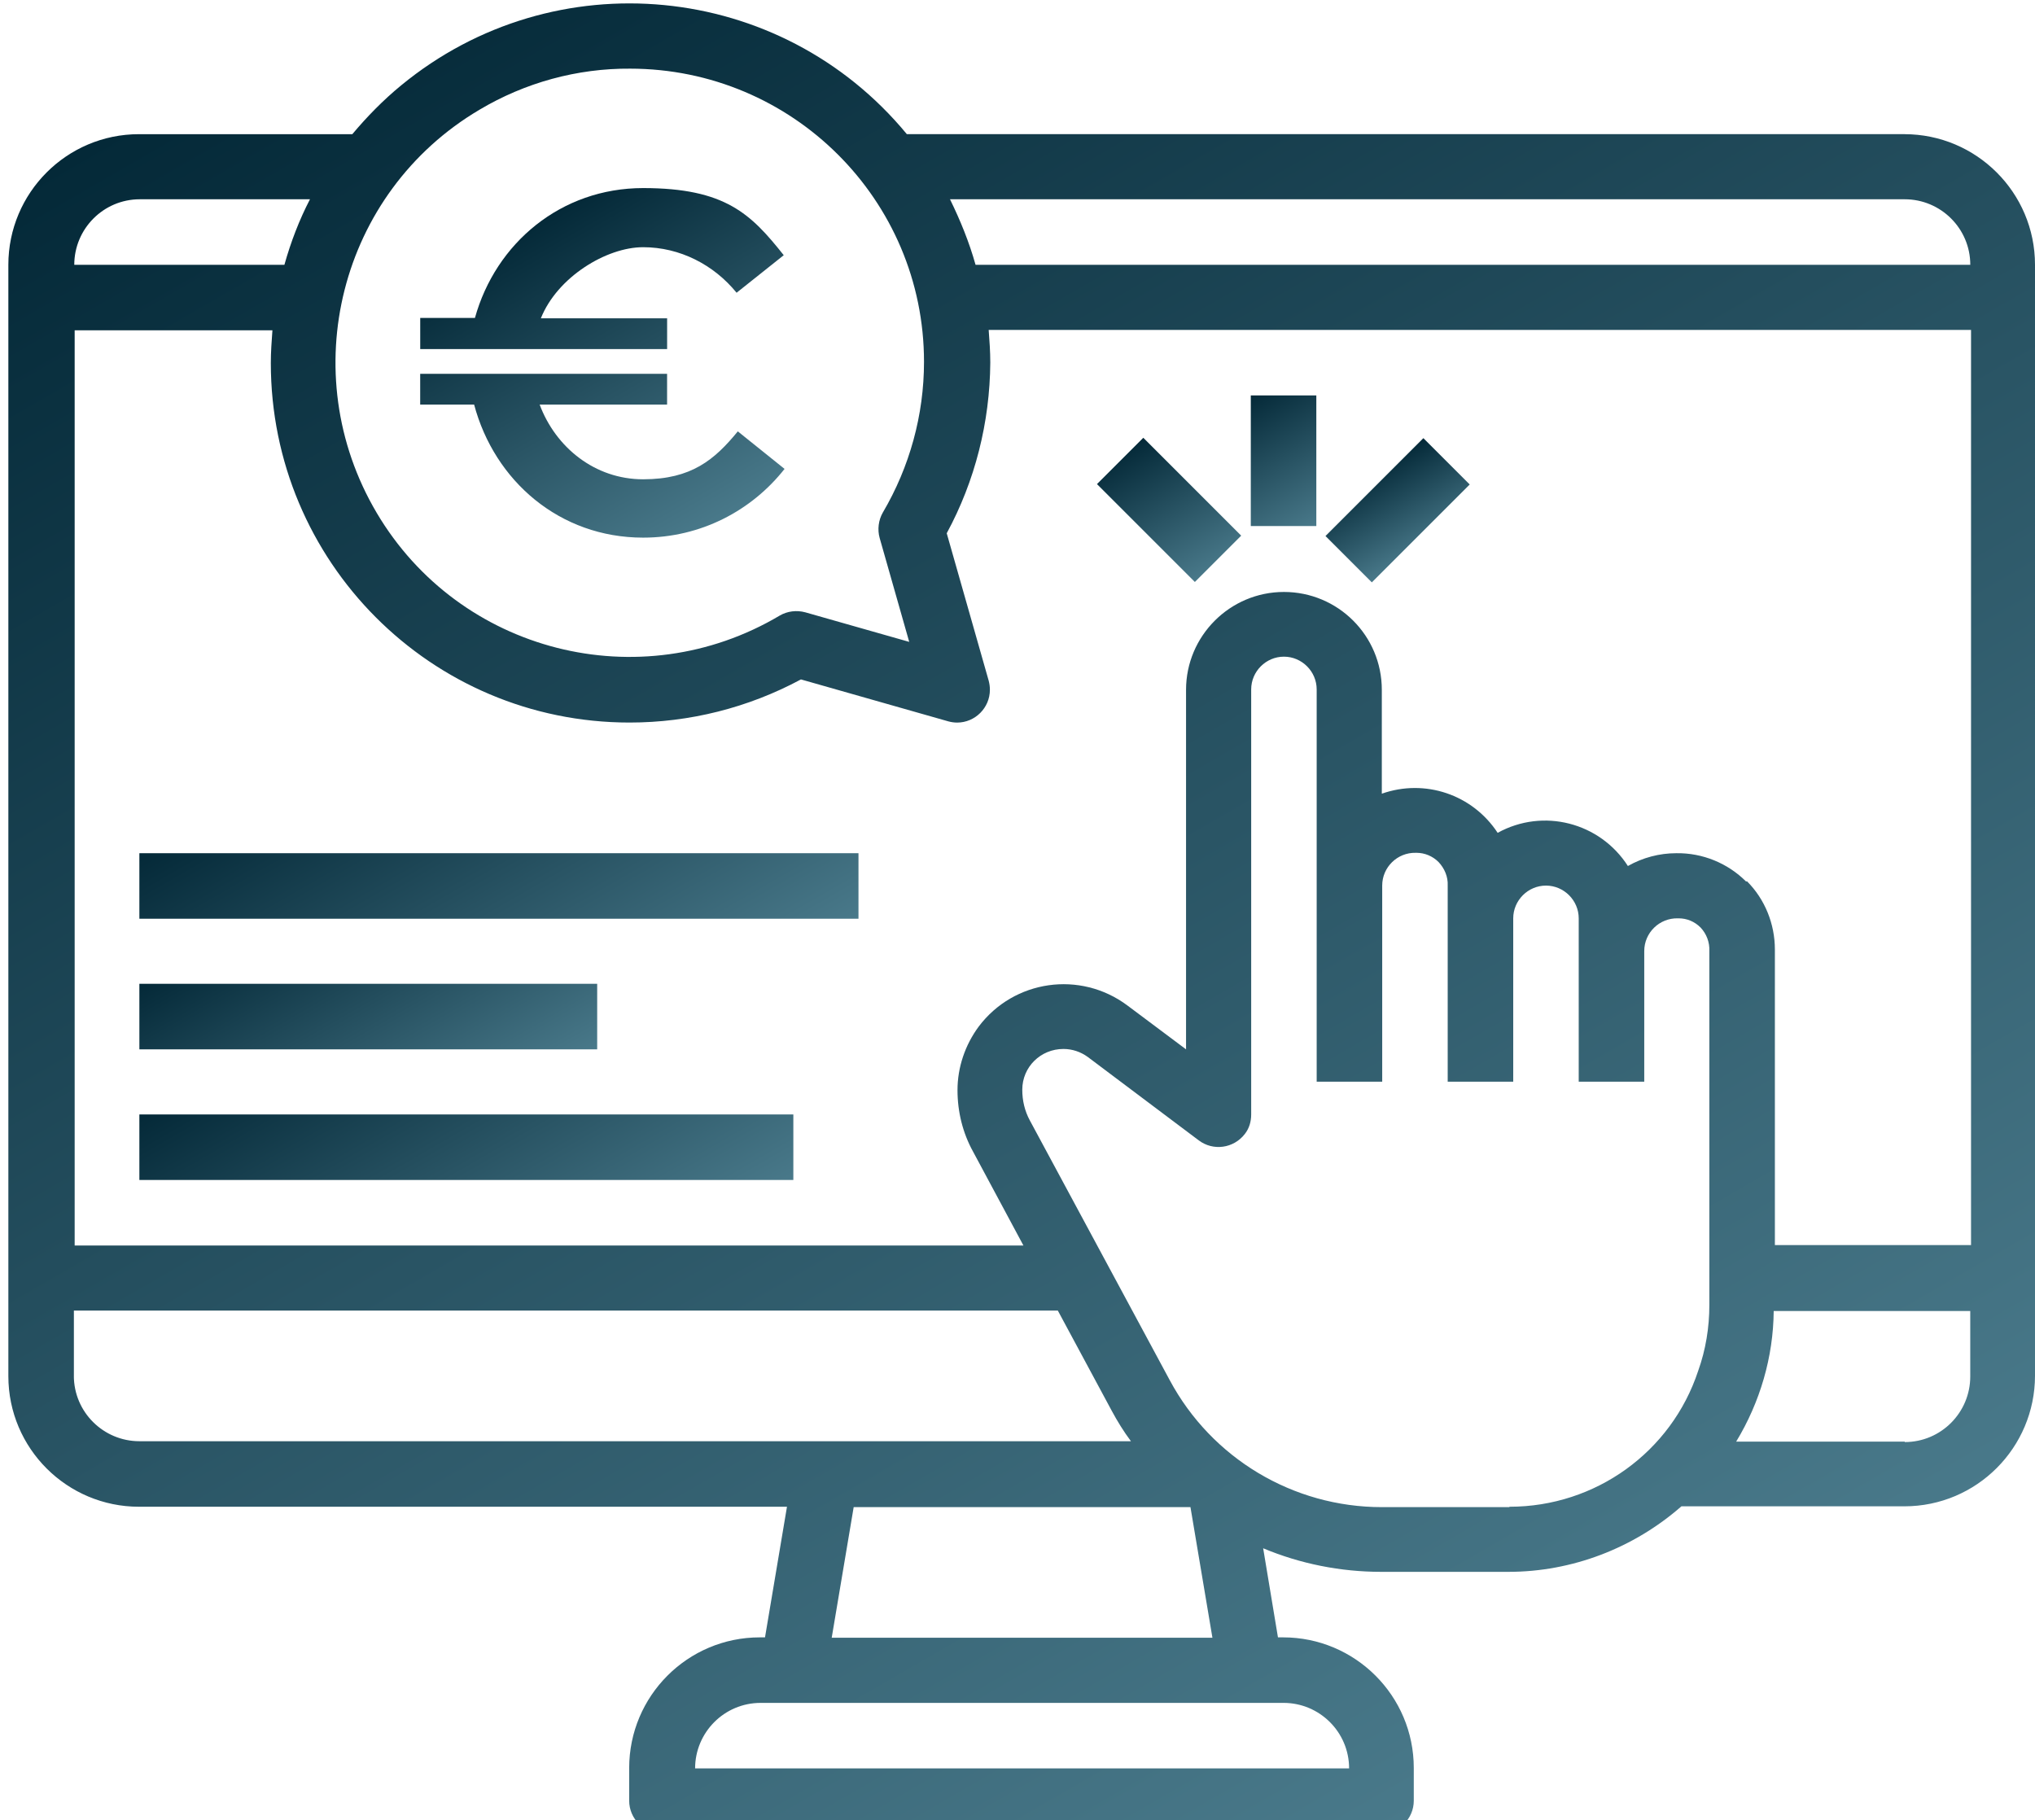
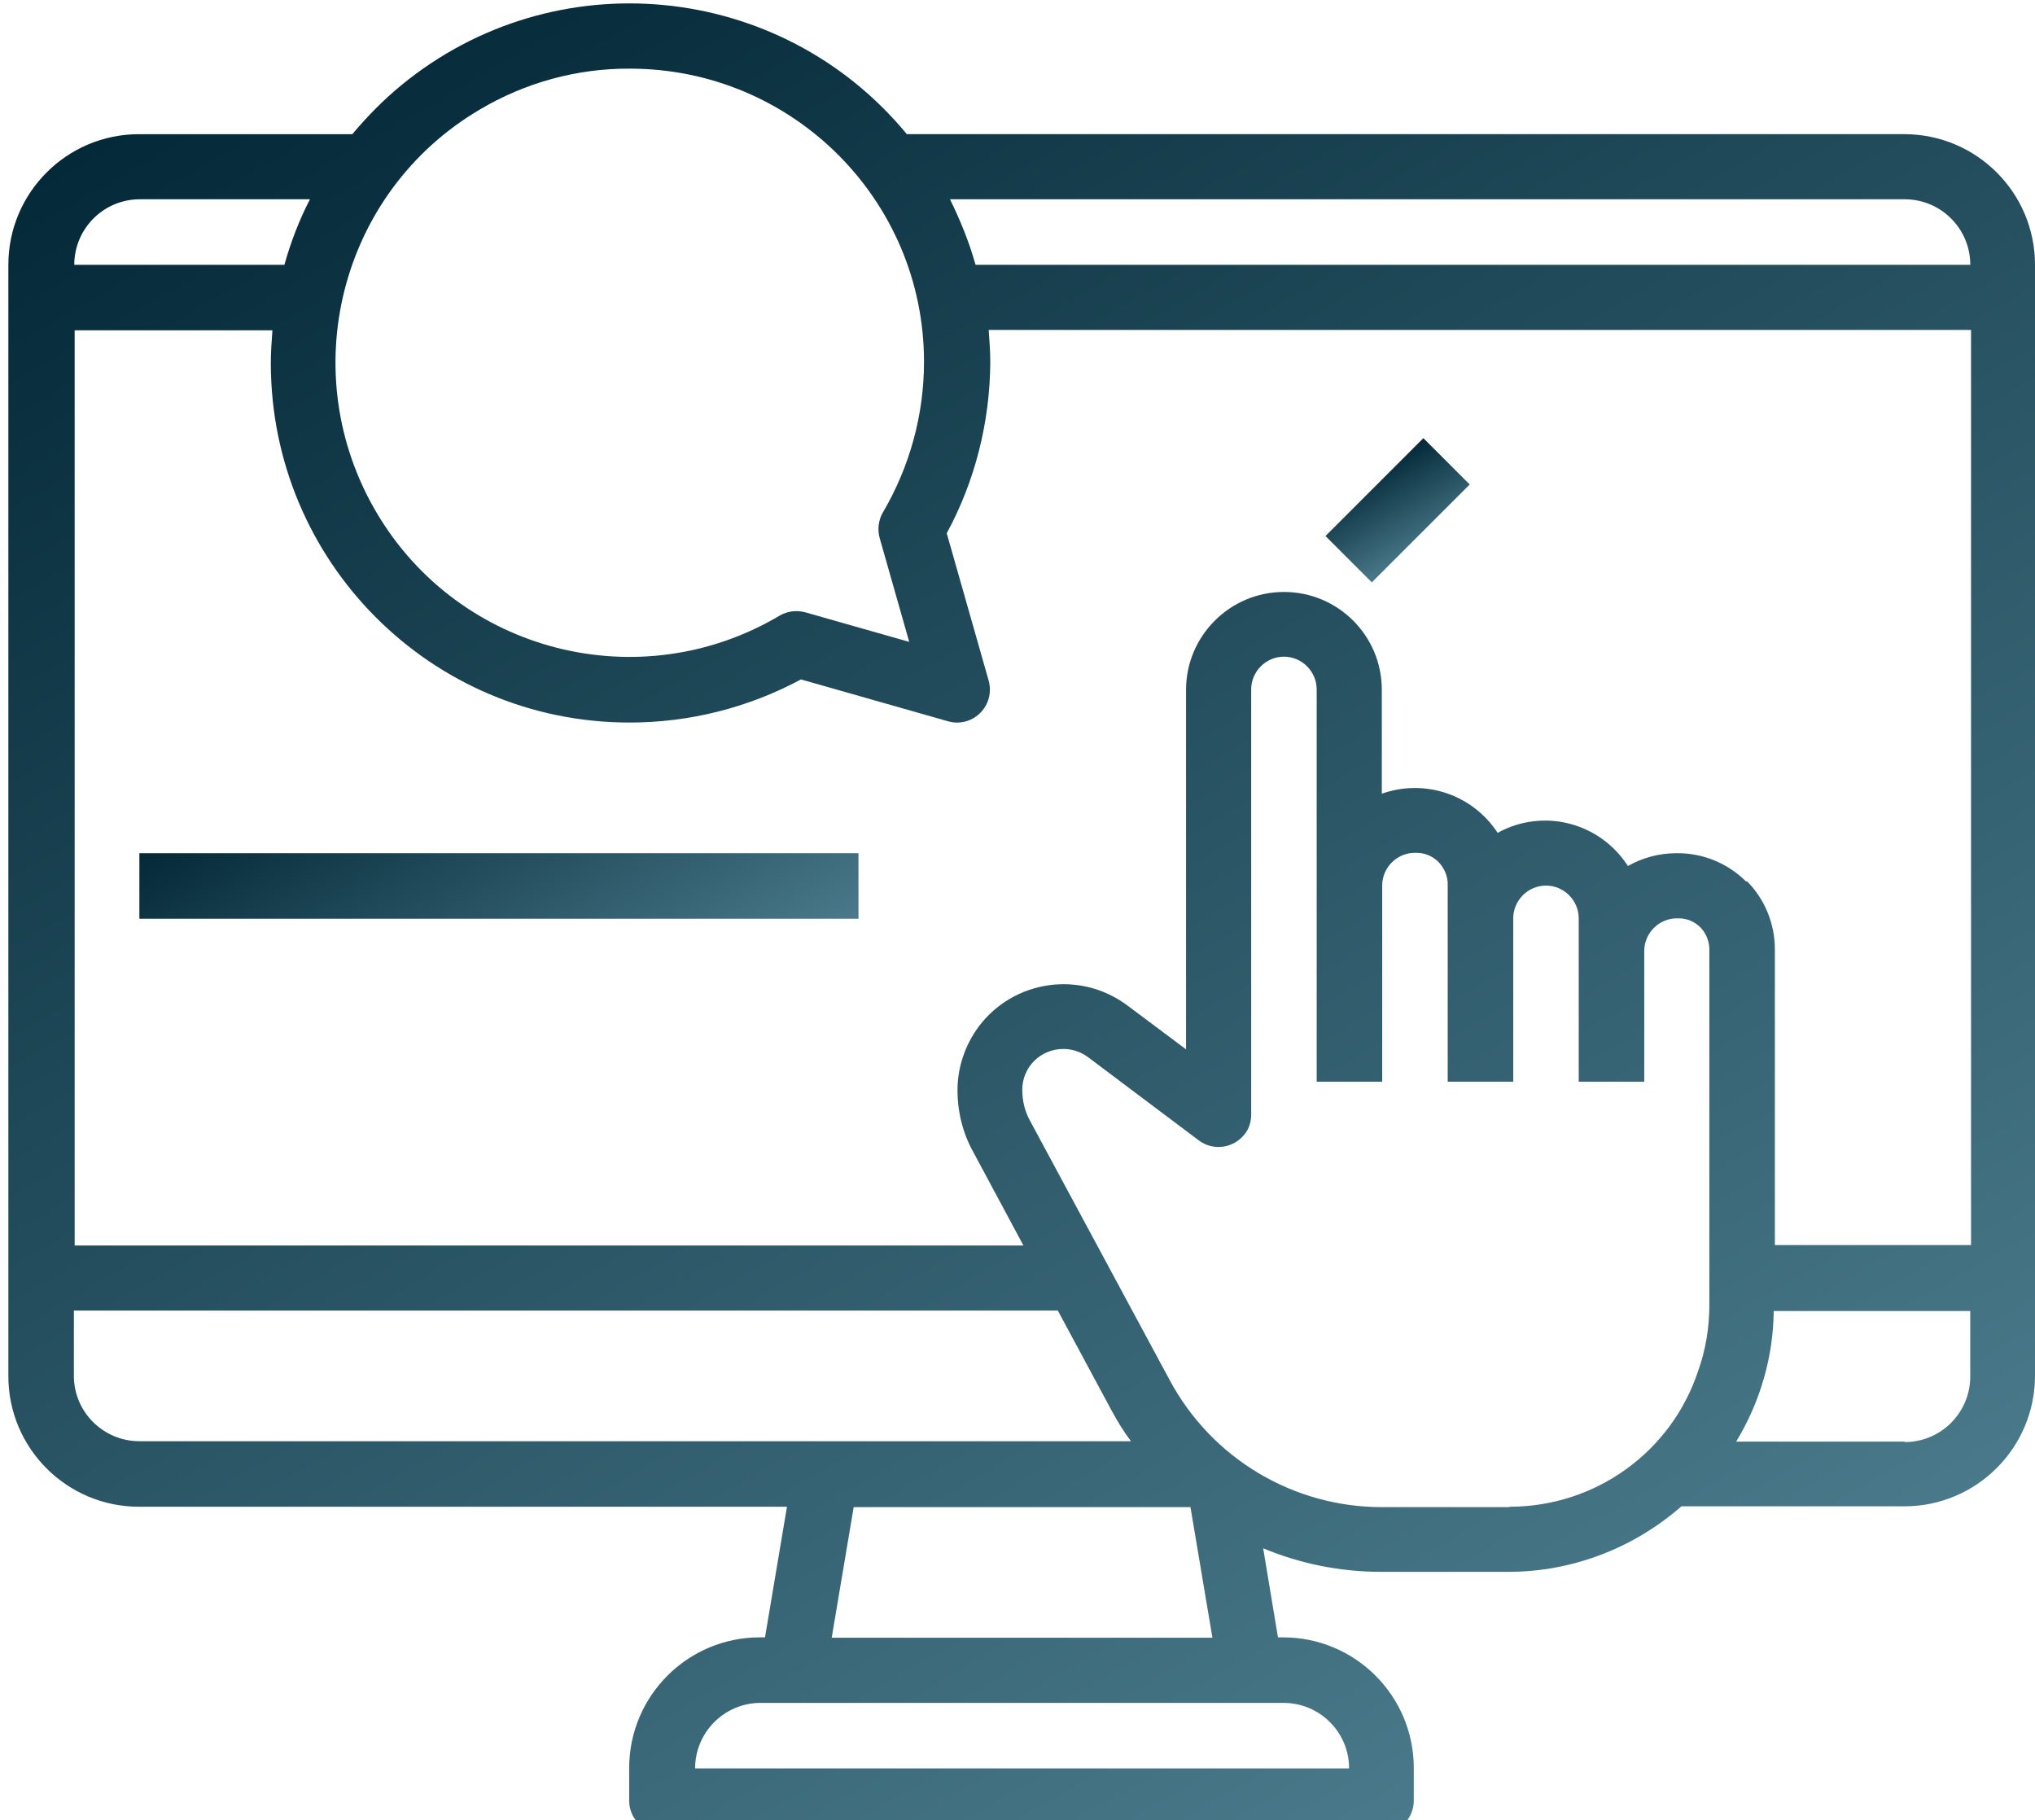
<svg xmlns="http://www.w3.org/2000/svg" id="uuid-3452cf4b-ac79-4f2c-8ef4-e861f30d546a" viewBox="0 0 572.35 512">
  <defs>
    <style>.uuid-95cb1234-9671-4e11-8786-89db4073e01c{fill:url(#uuid-ae38e973-3701-49f9-9194-a1a198c44a59);}.uuid-95cb1234-9671-4e11-8786-89db4073e01c,.uuid-9cd923e4-20b2-4f73-abd4-e90b9b942040,.uuid-673d4e21-2d7a-4343-9110-ec107e3dfdb7,.uuid-3276697f-6552-4328-aef0-9d0a682a51d6,.uuid-2800eaa9-ddb1-470d-96a5-3d51ed001ff1,.uuid-59a186c3-a6a6-492d-a6a6-4084e16f377c,.uuid-f94a8efe-fb4d-4f30-991b-f10a75a95d5d,.uuid-18320a16-09f7-4038-9a62-0ac95c7f10ef{stroke-width:0px;}.uuid-9cd923e4-20b2-4f73-abd4-e90b9b942040{fill:url(#uuid-285e2c17-10f1-40a0-bd39-22fe5e2bb4c5);}.uuid-673d4e21-2d7a-4343-9110-ec107e3dfdb7{fill:url(#uuid-b1a44eba-7631-4a58-8dd6-fe47637dec5b);}.uuid-3276697f-6552-4328-aef0-9d0a682a51d6{fill:url(#uuid-fbf681bf-d36c-4985-a2f6-233c401ddf58);}.uuid-2800eaa9-ddb1-470d-96a5-3d51ed001ff1{fill:url(#uuid-8cf9a24a-ad83-4fba-9dbe-1dffe7db5d2f);}.uuid-59a186c3-a6a6-492d-a6a6-4084e16f377c{fill:url(#uuid-3d6c483b-9132-456b-8441-da2e91ca0796);}.uuid-f94a8efe-fb4d-4f30-991b-f10a75a95d5d{fill:url(#uuid-777687b2-5e2c-4777-ad85-532954165347);}.uuid-18320a16-09f7-4038-9a62-0ac95c7f10ef{fill:url(#uuid-835259d4-7a19-4c71-b080-c3eea3041b88);}</style>
    <linearGradient gradientUnits="userSpaceOnUse" id="uuid-285e2c17-10f1-40a0-bd39-22fe5e2bb4c5" x1="436.61" x2="139.24" y1="489.3" y2="-25.77">
      <stop offset="0" stop-color="#49798a" />
      <stop offset="1" stop-color="#042938" />
    </linearGradient>
    <linearGradient href="#uuid-285e2c17-10f1-40a0-bd39-22fe5e2bb4c5" id="uuid-3d6c483b-9132-456b-8441-da2e91ca0796" x1="371.26" x2="350.74" y1="147.36" y2="111.82" />
    <linearGradient href="#uuid-285e2c17-10f1-40a0-bd39-22fe5e2bb4c5" id="uuid-777687b2-5e2c-4777-ad85-532954165347" x1="400.05" x2="386.11" y1="155.59" y2="131.45" />
    <linearGradient href="#uuid-285e2c17-10f1-40a0-bd39-22fe5e2bb4c5" id="uuid-b1a44eba-7631-4a58-8dd6-fe47637dec5b" x1="339.4" x2="318.22" y1="161.76" y2="125.06" />
    <linearGradient href="#uuid-285e2c17-10f1-40a0-bd39-22fe5e2bb4c5" id="uuid-fbf681bf-d36c-4985-a2f6-233c401ddf58" x1="123.67" x2="83.5" y1="320.72" y2="251.15" />
    <linearGradient href="#uuid-285e2c17-10f1-40a0-bd39-22fe5e2bb4c5" id="uuid-835259d4-7a19-4c71-b080-c3eea3041b88" x1="158.15" x2="104.19" y1="369.41" y2="275.95" />
    <linearGradient href="#uuid-285e2c17-10f1-40a0-bd39-22fe5e2bb4c5" id="uuid-8cf9a24a-ad83-4fba-9dbe-1dffe7db5d2f" x1="169.6" x2="111.06" y1="299.89" y2="198.5" />
    <linearGradient href="#uuid-285e2c17-10f1-40a0-bd39-22fe5e2bb4c5" id="uuid-ae38e973-3701-49f9-9194-a1a198c44a59" x1="200.9" x2="151.64" y1="147.5" y2="62.17" />
  </defs>
  <g id="uuid-c3aa4fac-bc26-493d-8b3c-1aa89e9e735c">
    <path class="uuid-9cd923e4-20b2-4f73-abd4-e90b9b942040" d="M535.72,37.73H255.05C219.54-5.3,155.94-11.48,112.8,24.03c-5.06,4.16-9.55,8.76-13.71,13.71h-60c-20.34,0-36.74,16.52-36.74,36.74v312.58c0,20.34,16.52,36.74,36.74,36.74h182.25l-6.18,36.74h-1.46c-20.34,0-36.74,16.52-36.74,36.74v9.21c0,5.06,4.16,9.21,9.21,9.21h202.25c5.06,0,9.21-4.16,9.21-9.21v-9.21c0-20.34-16.52-36.74-36.74-36.74h-1.46l-4.16-25.06c10.45,4.38,21.8,6.63,33.15,6.63h35.84c17.87,0,35.17-6.63,48.65-18.43h62.7c20.34,0,36.74-16.52,36.74-36.74V74.48c0-20.34-16.52-36.74-36.74-36.74h.11ZM535.72,56.05c10.11,0,18.43,8.2,18.43,18.43h-279.77c-1.8-6.4-4.27-12.47-7.19-18.43h268.65-.11ZM491.11,247.96c-5.17-5.17-12.25-8.09-19.66-7.98-4.72,0-9.44,1.24-13.6,3.6-7.87-12.25-23.82-16.4-36.63-9.33-7.08-10.79-20.45-15.28-32.58-11.01v-29.21c0-15.28-12.36-27.53-27.53-27.53s-27.53,12.36-27.53,27.53v101.12l-16.52-12.36c-13.26-9.89-31.91-7.19-41.8,5.96-3.82,5.17-5.96,11.46-5.96,17.87,0,6.07,1.46,12.02,4.38,17.3l14.16,26.4H21V92.9h55.62c-.22,3.03-.45,6.07-.45,9.21,0,55.84,45.06,101.12,100.9,101.12,16.85,0,33.37-4.16,48.2-12.13l41.46,11.8c.79.22,1.69.34,2.47.34,5.06,0,9.21-4.16,9.21-9.21,0-.9-.11-1.69-.34-2.58l-11.8-41.46c7.98-14.72,12.13-31.24,12.25-47.98,0-3.15-.22-6.18-.45-9.21h276.29v257.41h-55.17v-83.15c0-7.19-2.81-14.16-7.87-19.21l-.22.11ZM177.18,19.31c45.62,0,82.7,36.85,82.7,82.47,0,14.94-4.04,29.55-11.57,42.36-1.24,2.13-1.57,4.83-.9,7.19l8.31,29.21-29.21-8.31c-2.47-.67-5.06-.34-7.19.9-39.33,23.37-90.11,10.45-113.37-28.88-23.26-39.33-10.45-90.11,28.88-113.37,12.81-7.64,27.53-11.69,42.47-11.57h-.11ZM39.2,56.05h47.98c-3.03,5.84-5.39,12.02-7.19,18.43H20.89c0-10.11,8.2-18.43,18.43-18.43h-.11ZM20.78,387.06v-18.43h276.74l15.17,28.2c1.57,2.92,3.37,5.84,5.39,8.54H39.2c-10.11,0-18.43-8.2-18.43-18.43v.11ZM379.43,497.4h-183.93c0-10.11,8.2-18.43,18.43-18.43h147.08c10.11,0,18.43,8.2,18.43,18.43ZM233.92,460.65l6.18-36.74h94.72l6.18,36.74h-107.08ZM424.48,423.91h-35.84c-24.94,0-47.86-13.71-59.66-35.73l-39.33-73.03c-1.46-2.7-2.13-5.62-2.13-8.65,0-6.4,5.17-11.46,11.57-11.46,2.47,0,4.83.79,6.85,2.25l31.24,23.48c4.04,3.03,9.78,2.25,12.92-1.8,1.24-1.57,1.8-3.48,1.8-5.51v-119.55c0-5.06,4.16-9.21,9.21-9.21s9.21,4.16,9.21,9.21v110.34h18.43v-55.17c0-5.17,4.27-9.33,9.44-9.21h.22c2.25,0,4.49.9,6.18,2.58,1.69,1.8,2.7,4.16,2.58,6.63v55.17h18.43v-45.95c0-5.06,4.16-9.21,9.21-9.21s9.21,4.16,9.21,9.21v45.95h18.43v-36.74c0-5.17,4.27-9.33,9.44-9.21h.22c2.36,0,4.49.9,6.18,2.58,1.69,1.8,2.58,4.16,2.47,6.63v99.55c0,6.29-1.01,12.58-3.15,18.54-7.53,22.81-28.88,38.2-53.03,38.2h0l-.11.11ZM535.72,405.49h-47.42c6.74-11.12,10.45-23.82,10.56-36.74h55.28v18.43c0,10.11-8.2,18.43-18.43,18.43v-.11Z" />
-     <path class="uuid-59a186c3-a6a6-492d-a6a6-4084e16f377c" d="M351.79,111.22h18.43v36.74h-18.43v-36.74Z" />
-     <path class="uuid-f94a8efe-fb4d-4f30-991b-f10a75a95d5d" d="M372.8,150.77l27.53-27.53,13.03,13.03-27.53,27.53-13.03-13.03Z" />
-     <path class="uuid-673d4e21-2d7a-4343-9110-ec107e3dfdb7" d="M308.53,136.16l13.03-13.03,27.53,27.53-13.03,13.03-27.53-27.53Z" />
-     <path class="uuid-3276697f-6552-4328-aef0-9d0a682a51d6" d="M39.2,276.72h128.76v18.43H39.2v-18.43Z" />
-     <path class="uuid-18320a16-09f7-4038-9a62-0ac95c7f10ef" d="M39.2,313.46h183.93v18.43H39.2v-18.43Z" />
+     <path class="uuid-f94a8efe-fb4d-4f30-991b-f10a75a95d5d" d="M372.8,150.77l27.53-27.53,13.03,13.03-27.53,27.53-13.03-13.03" />
    <path class="uuid-2800eaa9-ddb1-470d-96a5-3d51ed001ff1" d="M39.2,239.98h202.25v18.43H39.2v-18.43Z" />
  </g>
-   <path class="uuid-95cb1234-9671-4e11-8786-89db4073e01c" d="M187.63,89.42v8.76h-69.44v-8.76h15.39c5.84-21.01,24.16-36.52,47.3-36.52s30.34,7.3,39.55,18.88l-13.26,10.56c-6.4-7.87-15.95-12.81-26.29-12.81s-24.16,8.43-28.76,20h35.51v-.11ZM220.66,131.89c-9.21,11.69-23.48,19.33-39.78,19.33-23.48,0-41.8-15.95-47.53-37.42h-15.17v-8.65h69.44v8.65h-35.84c4.49,12.02,15.51,21.01,29.1,21.01s20.11-5.51,26.63-13.48l13.15,10.56h0Z" />
</svg>